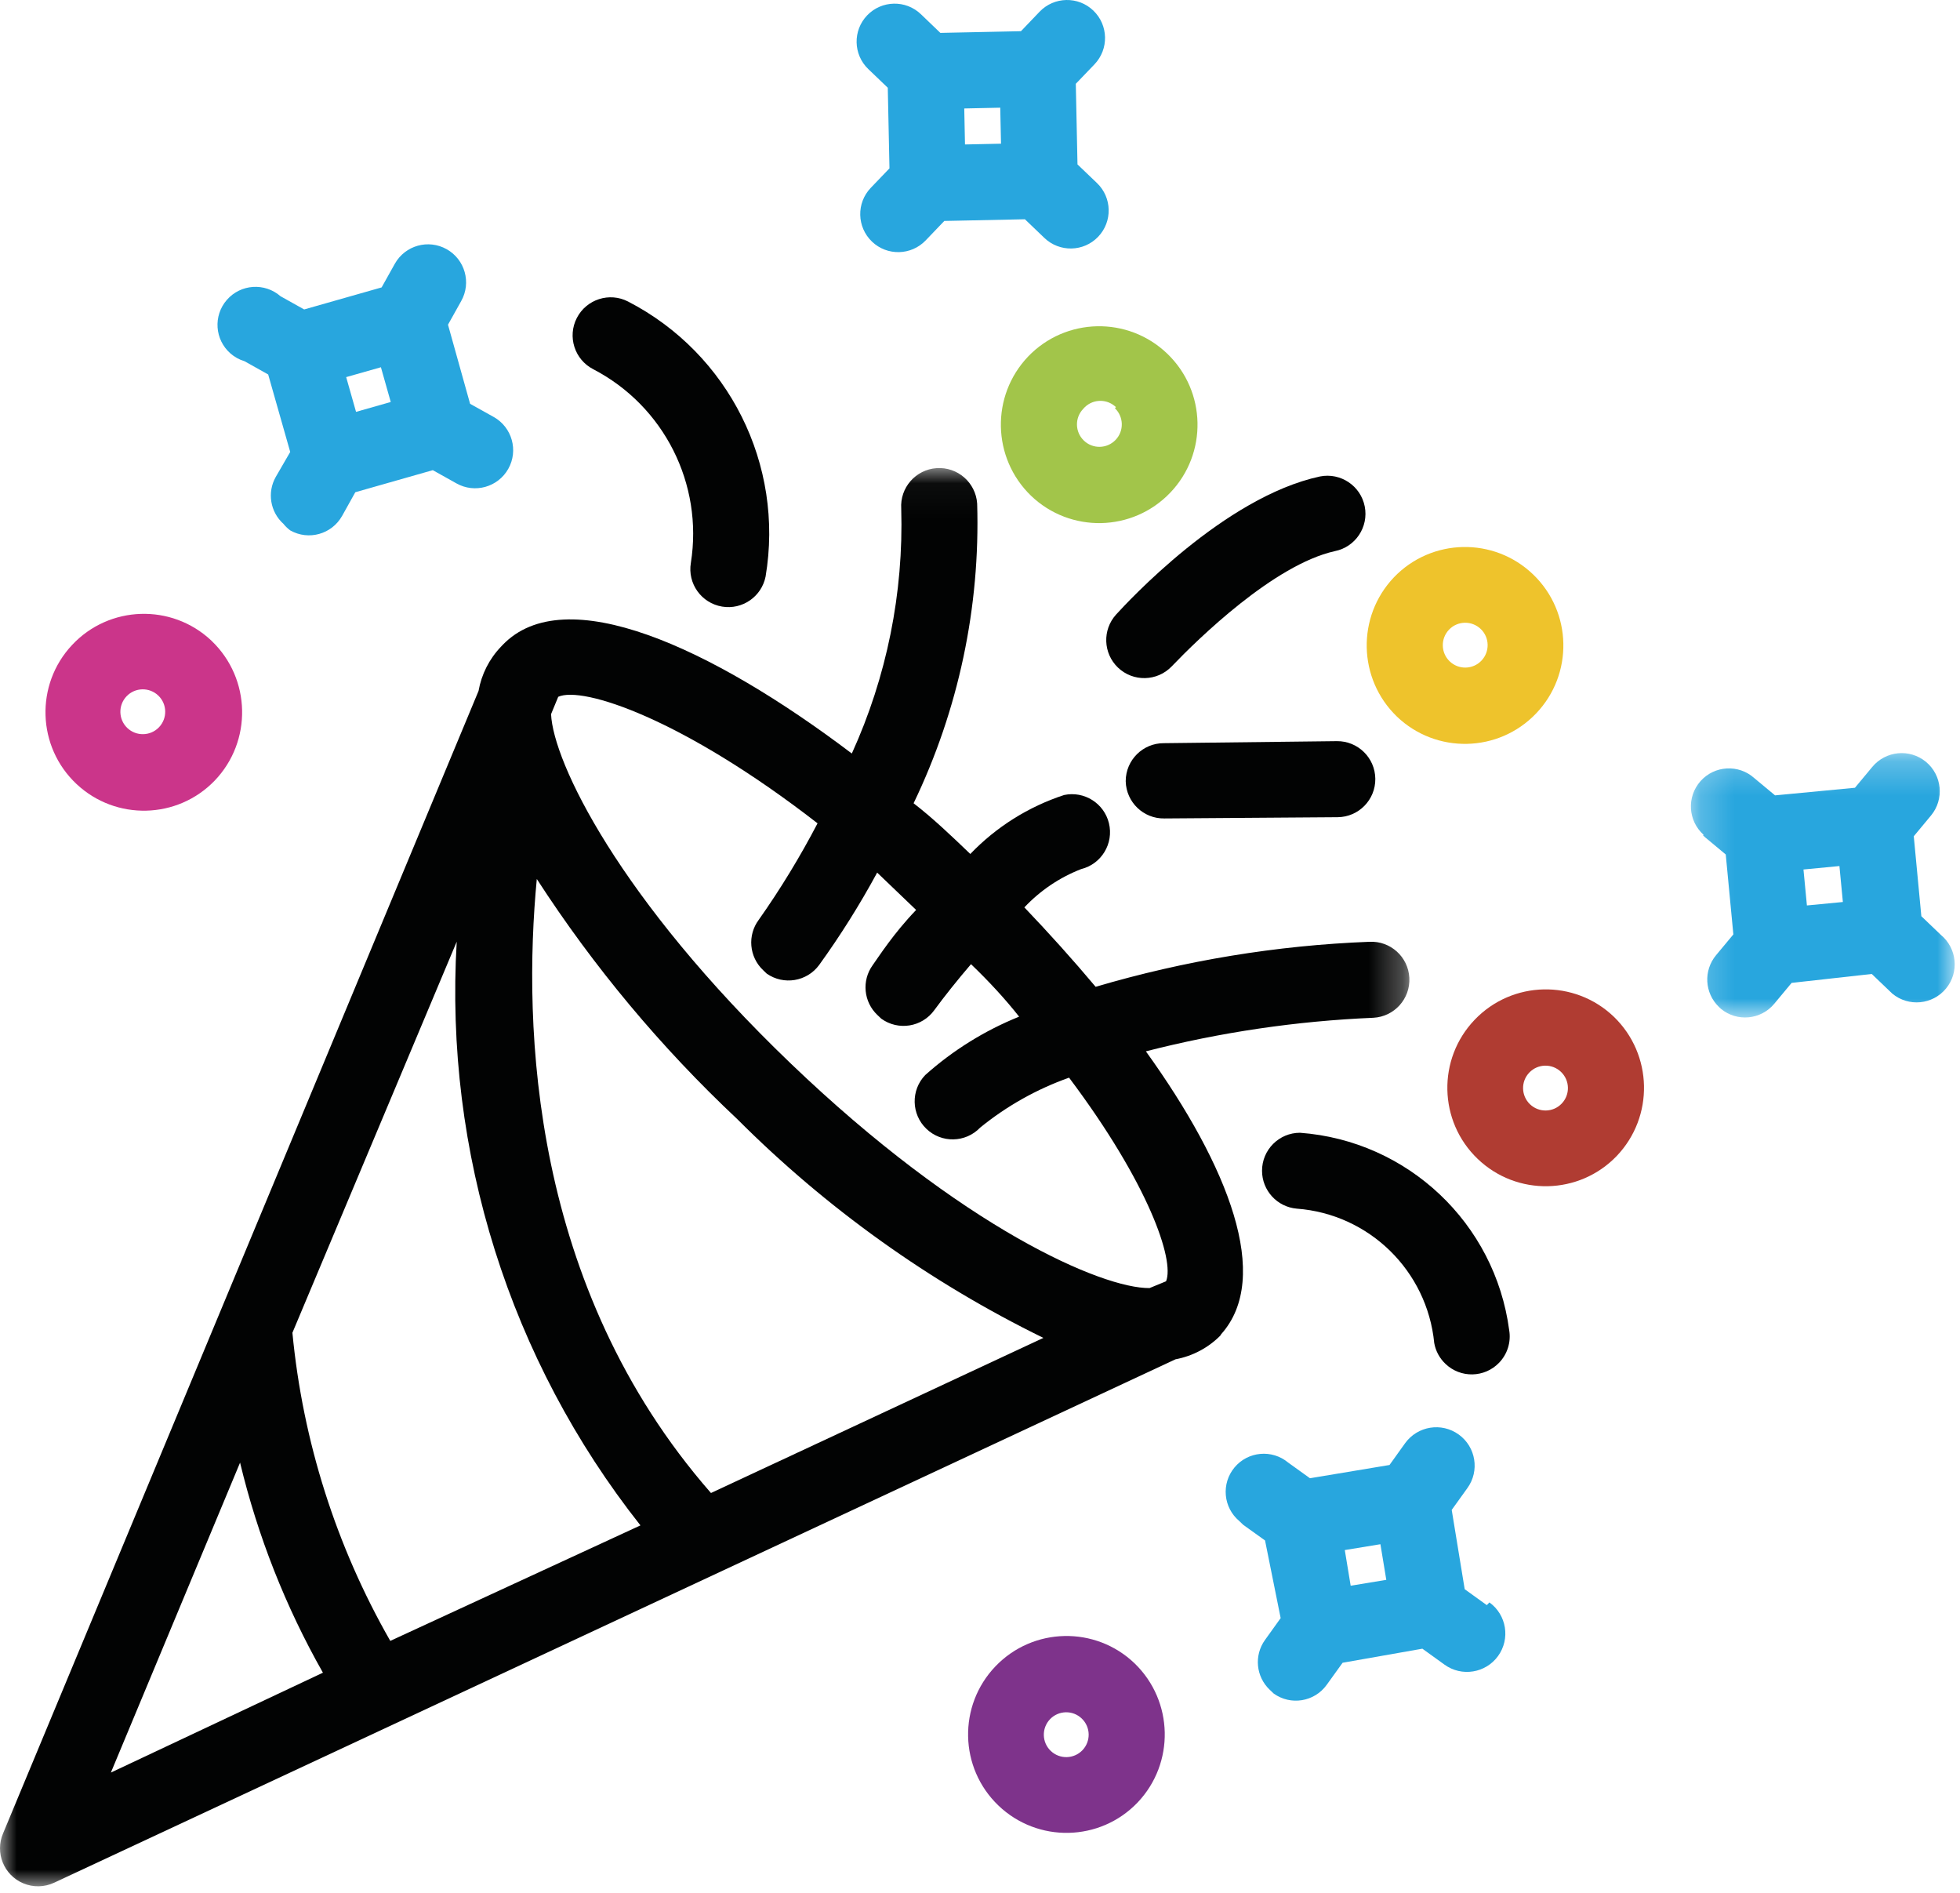
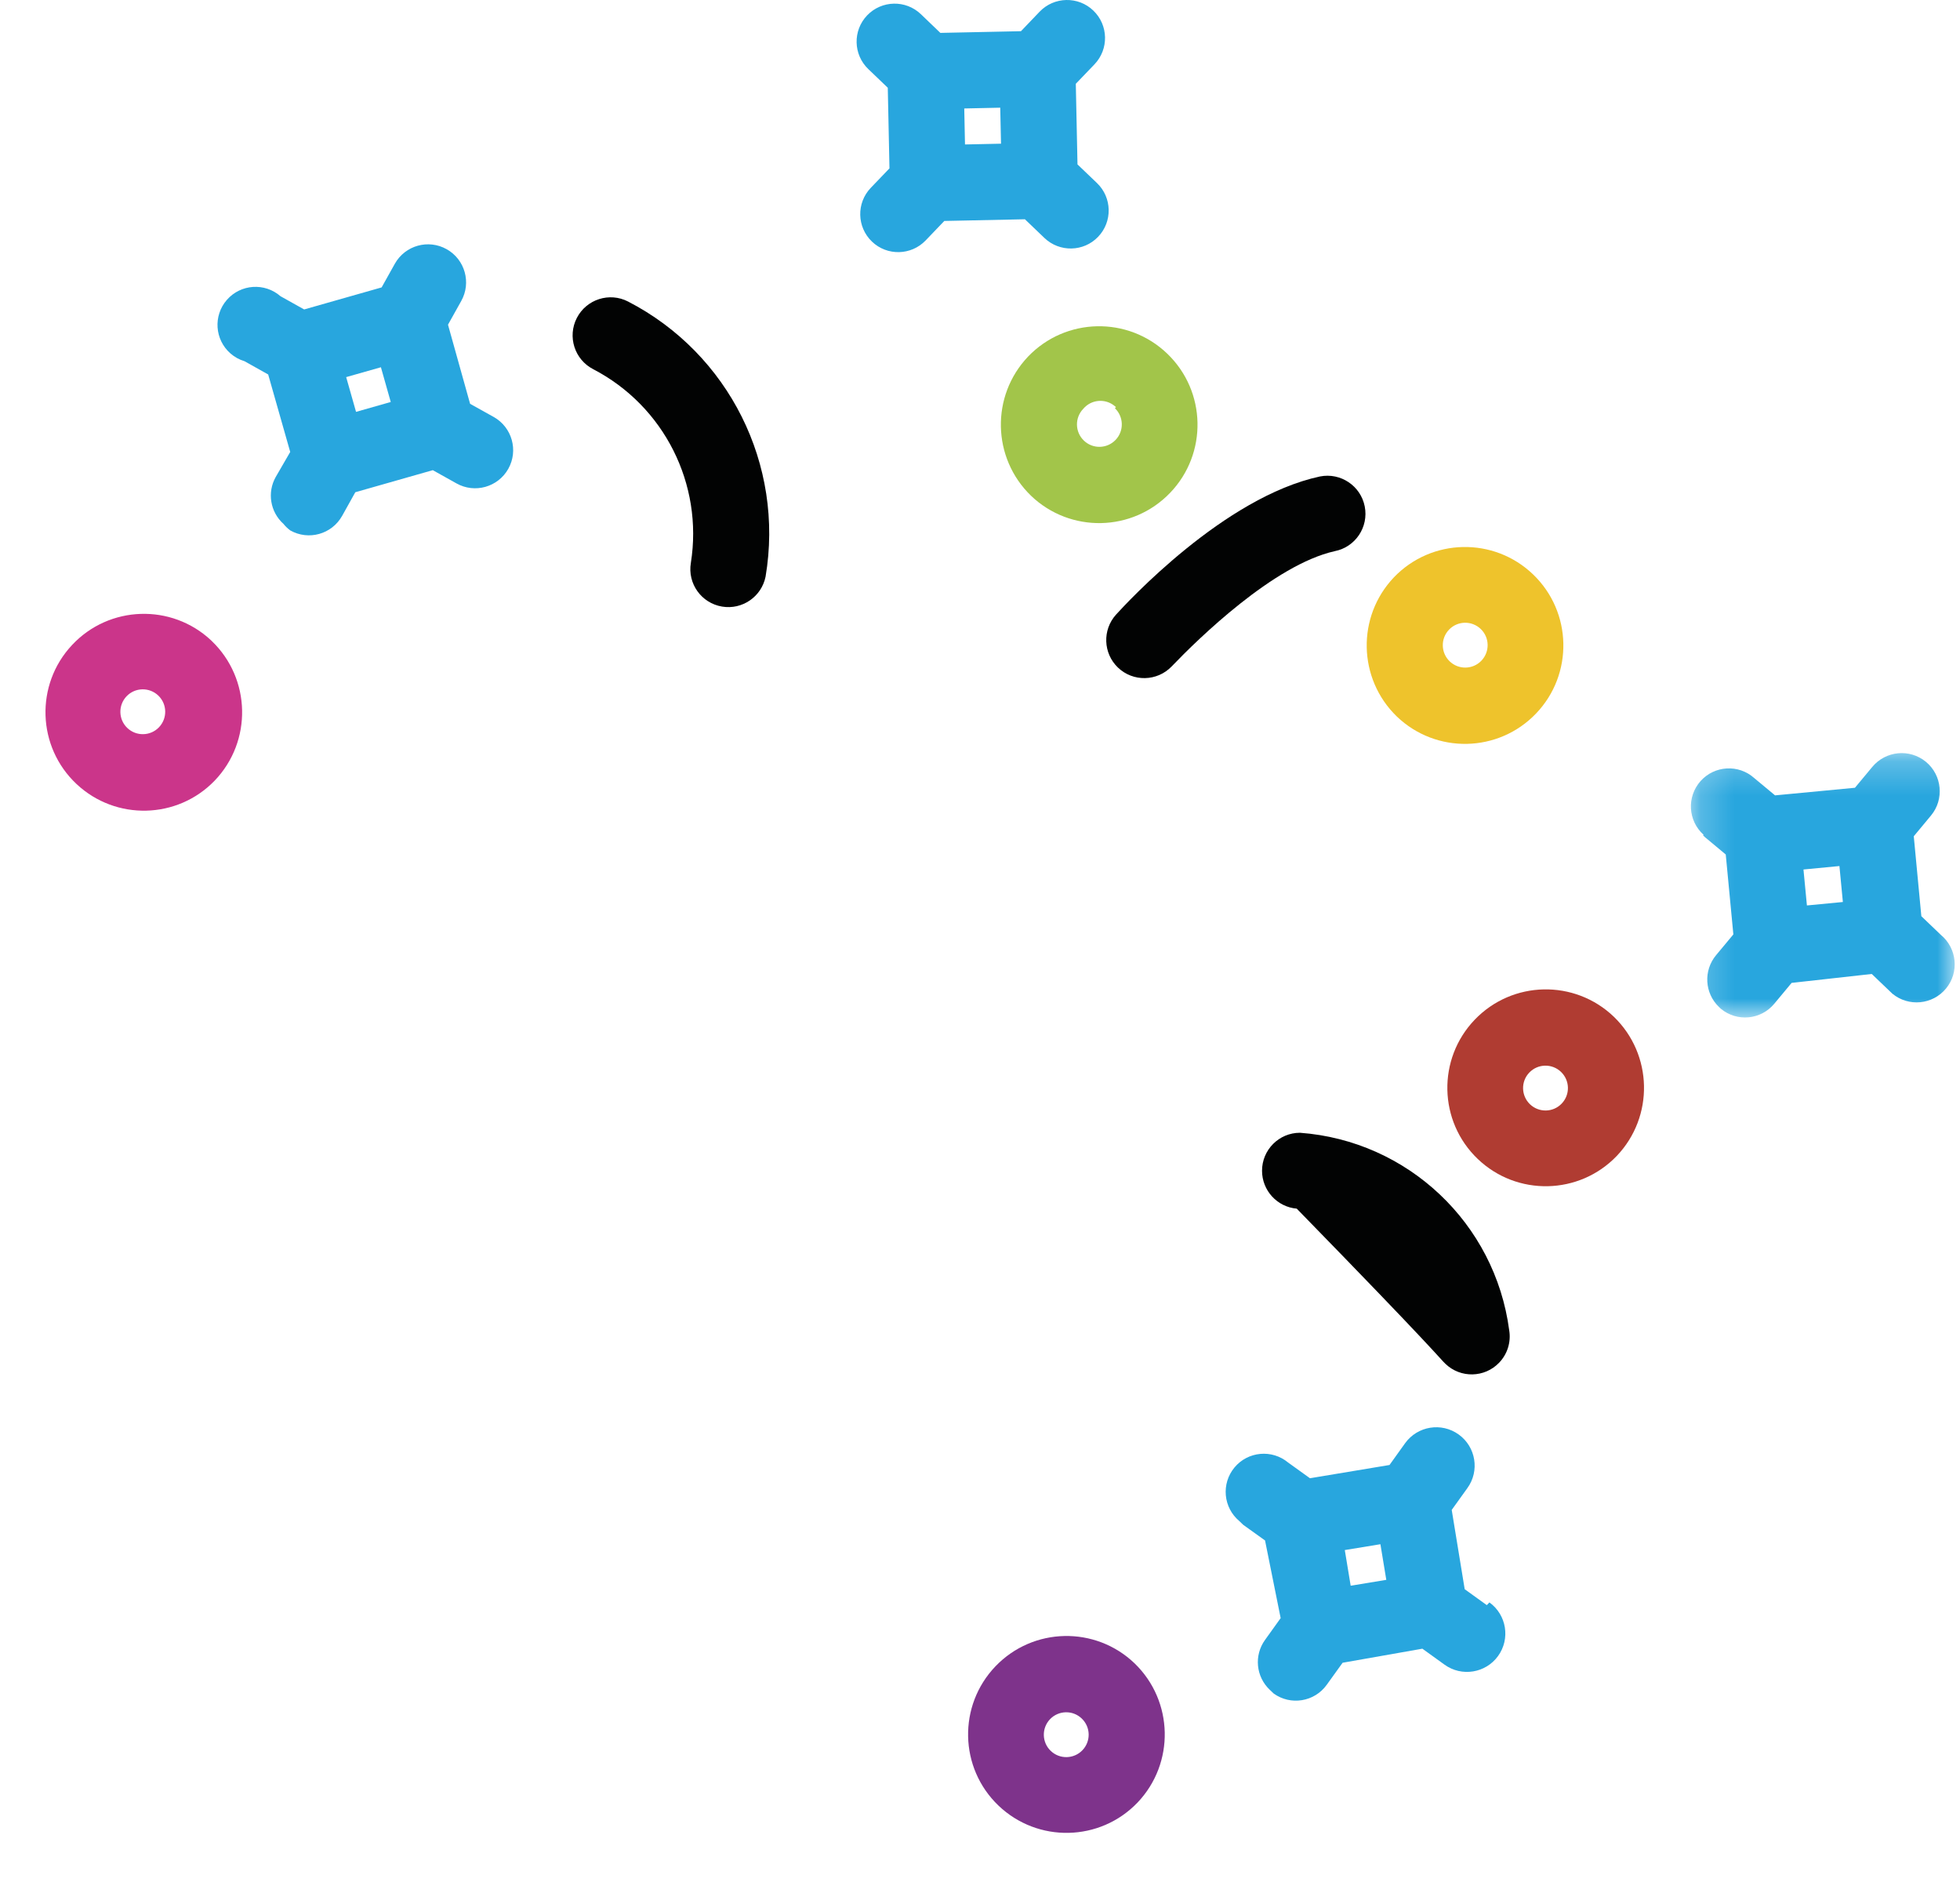
<svg xmlns="http://www.w3.org/2000/svg" xmlns:xlink="http://www.w3.org/1999/xlink" width="58px" height="56px" viewBox="0 0 58 56" version="1.1">
  <defs>
-     <polygon id="path-1" points="0 0.041 41.707 0.041 41.707 42 0 42" />
    <polygon id="path-3" points="0.213 0.238 8.019 0.238 8.019 8.059 0.213 8.059" />
  </defs>
  <g id="Page-1" stroke="none" stroke-width="1" fill="none" fill-rule="evenodd">
    <g id="Thank-You" transform="translate(-771, -1114)">
      <g id="thankyou-icon" transform="translate(771, 1114)">
        <g id="Group-3" transform="translate(0, 13.807)">
          <mask id="mask-2" fill="white">
            <use xlink:href="#path-1" />
          </mask>
          <g id="Clip-2" />
          <path d="M34.017,24.301 C32.618,24.315 28.477,22.525 23.396,17.653 C18.315,12.782 16.369,8.736 16.307,7.321 L16.519,6.808 C17.236,6.483 20.191,7.447 24.193,10.551 C23.677,11.539 23.097,12.492 22.455,13.403 C22.112,13.86 22.167,14.503 22.582,14.895 L22.688,14.997 C23.189,15.348 23.879,15.235 24.241,14.741 C24.871,13.868 25.444,12.956 25.957,12.009 L27.11,13.114 C26.44,13.812 26.009,14.489 25.824,14.748 C25.494,15.205 25.555,15.837 25.966,16.224 L26.08,16.332 C26.584,16.695 27.286,16.581 27.649,16.077 C27.95,15.665 28.338,15.18 28.734,14.718 C29.275,15.237 29.75,15.754 30.158,16.271 C29.139,16.682 28.199,17.266 27.379,17.999 C26.949,18.447 26.965,19.159 27.413,19.589 C27.861,20.019 28.573,20.004 29.003,19.555 C29.789,18.915 30.68,18.415 31.636,18.076 C33.984,21.2 34.763,23.474 34.506,24.1 L34.017,24.301 Z M21.039,30.364 C15.702,24.266 15.468,16.564 15.885,12.198 C17.567,14.797 19.559,17.182 21.816,19.301 C24.457,21.945 27.519,24.132 30.876,25.775 L21.039,30.364 Z M11.549,34.739 C9.947,31.94 8.96,28.832 8.653,25.623 L13.515,14.053 C13.148,20.281 15.084,26.427 18.952,31.322 L11.549,34.739 Z M3.281,38.635 L7.104,29.465 C7.627,31.641 8.452,33.733 9.556,35.68 L3.281,38.635 Z M36.138,25.664 C37.637,23.986 36.367,20.712 33.909,17.297 C36.112,16.732 38.368,16.4 40.64,16.304 C41.261,16.272 41.738,15.741 41.705,15.121 C41.672,14.5 41.142,14.023 40.522,14.056 C37.777,14.162 35.056,14.61 32.422,15.388 C31.753,14.591 31.044,13.803 30.313,13.038 C30.781,12.541 31.354,12.154 31.991,11.906 C32.594,11.758 32.963,11.149 32.815,10.546 C32.67,9.957 32.085,9.589 31.491,9.713 C30.436,10.058 29.481,10.657 28.713,11.458 C28.161,10.929 27.609,10.4 27.035,9.958 C28.364,7.196 29.009,4.155 28.916,1.091 C28.874,0.471 28.337,0.001 27.717,0.043 C27.096,0.085 26.627,0.622 26.669,1.242 C26.741,3.737 26.241,6.215 25.207,8.486 C21.045,5.337 16.717,3.352 14.872,5.276 L14.826,5.325 C14.479,5.686 14.248,6.142 14.161,6.635 L0.09,40.436 C-0.153,41.007 0.113,41.668 0.685,41.91 C0.981,42.036 1.317,42.029 1.608,41.891 L34.786,26.408 C35.29,26.314 35.754,26.069 36.115,25.704 C36.115,25.704 36.122,25.68 36.138,25.664 Z" id="Fill-1" fill="#020303" mask="url(#mask-2)" />
        </g>
        <path d="M20.444,16.652 C20.341,17.265 20.755,17.844 21.368,17.946 C21.966,18.046 22.535,17.653 22.655,17.059 C23.213,13.75 21.568,10.46 18.586,8.921 C18.034,8.636 17.355,8.854 17.07,9.406 C16.785,9.959 17.002,10.638 17.555,10.923 C19.65,12.012 20.814,14.32 20.444,16.652" id="Fill-4" fill="#020303" />
-         <path d="M33.312,23.116 C33.327,23.734 33.838,24.225 34.456,24.214 L39.585,24.177 C40.206,24.171 40.705,23.662 40.698,23.04 C40.691,22.419 40.183,21.921 39.561,21.927 L34.441,21.987 C33.82,21.984 33.314,22.486 33.312,23.107 L33.312,23.116 Z" id="Fill-6" fill="#020303" />
        <path d="M33.082,19.75 C33.53,20.179 34.242,20.164 34.672,19.716 C35.45,18.904 37.694,16.71 39.498,16.306 C40.109,16.186 40.505,15.593 40.385,14.983 C40.265,14.373 39.672,13.976 39.062,14.096 C36.22,14.705 33.344,17.835 33.025,18.184 C32.618,18.635 32.643,19.329 33.082,19.75" id="Fill-8" fill="#020303" />
-         <path d="M42.773,40.349 C43.221,40.779 43.933,40.764 44.363,40.315 C44.608,40.06 44.718,39.704 44.66,39.355 C44.241,36.187 41.656,33.749 38.469,33.513 C37.848,33.513 37.345,34.018 37.346,34.638 C37.347,35.221 37.793,35.708 38.373,35.758 C40.517,35.918 42.233,37.597 42.442,39.736 C42.484,39.97 42.6,40.185 42.773,40.349" id="Fill-10" fill="#020303" />
+         <path d="M42.773,40.349 C43.221,40.779 43.933,40.764 44.363,40.315 C44.608,40.06 44.718,39.704 44.66,39.355 C44.241,36.187 41.656,33.749 38.469,33.513 C37.848,33.513 37.345,34.018 37.346,34.638 C37.347,35.221 37.793,35.708 38.373,35.758 C42.484,39.97 42.6,40.185 42.773,40.349" id="Fill-10" fill="#020303" />
        <path d="M32.992,12.077 C33.256,12.331 33.265,12.751 33.012,13.015 C32.758,13.28 32.338,13.289 32.074,13.035 C31.809,12.781 31.8,12.361 32.054,12.097 C32.289,11.816 32.707,11.779 32.988,12.014 C33,12.024 33.012,12.034 33.023,12.045 L32.992,12.077 Z M30.509,14.666 C31.67,15.779 33.514,15.741 34.627,14.579 C35.74,13.419 35.701,11.575 34.54,10.462 C33.379,9.349 31.536,9.388 30.423,10.549 C29.316,11.712 29.355,13.55 30.509,14.666 Z" id="Fill-12" fill="#A2C54A" />
        <path d="M43.818,18.609 C44.082,18.862 44.091,19.282 43.837,19.547 C43.584,19.811 43.164,19.82 42.899,19.566 C42.635,19.313 42.626,18.893 42.88,18.628 C43.133,18.364 43.553,18.355 43.818,18.609 M41.335,21.198 C42.496,22.311 44.34,22.272 45.453,21.111 C46.566,19.95 46.527,18.106 45.366,16.993 C44.205,15.88 42.362,15.919 41.249,17.08 C40.142,18.243 40.181,20.082 41.335,21.198" id="Fill-14" fill="#EEC32C" />
        <path d="M45.275,32.67 C45.011,32.416 45.001,31.997 45.255,31.732 C45.509,31.467 45.929,31.459 46.193,31.712 C46.458,31.966 46.467,32.386 46.213,32.65 C45.96,32.915 45.54,32.923 45.275,32.67 M47.757,30.081 C46.596,28.968 44.753,29.007 43.64,30.168 C42.527,31.329 42.565,33.172 43.726,34.285 C44.887,35.398 46.731,35.359 47.844,34.198 C48.951,33.035 48.912,31.197 47.757,30.081" id="Fill-16" fill="#B03C32" />
        <path d="M31.093,51.8 C30.828,51.547 30.82,51.127 31.073,50.862 C31.327,50.598 31.747,50.589 32.011,50.843 C32.276,51.096 32.285,51.516 32.031,51.781 C31.777,52.045 31.357,52.054 31.093,51.8 M33.575,49.211 C32.414,48.098 30.571,48.137 29.458,49.298 C28.345,50.459 28.383,52.303 29.544,53.416 C30.706,54.529 32.549,54.49 33.662,53.329 C34.769,52.166 34.73,50.327 33.575,49.211" id="Fill-18" fill="#7E338B" />
        <path d="M3.766,21.536 C3.502,21.283 3.493,20.863 3.747,20.598 C4,20.334 4.42,20.325 4.685,20.579 C4.949,20.832 4.958,21.252 4.704,21.517 C4.451,21.781 4.031,21.79 3.766,21.536 M6.249,18.947 C5.075,17.848 3.232,17.908 2.133,19.082 C1.033,20.255 1.093,22.098 2.267,23.198 C3.428,24.285 5.247,24.24 6.352,23.096 C7.469,21.931 7.43,20.08 6.265,18.963 C6.26,18.957 6.254,18.953 6.249,18.947" id="Fill-20" fill="#CB358A" />
        <path d="M39.969,46.914 L39.795,45.859 L40.849,45.686 L41.023,46.74 L39.969,46.914 Z M43.997,47.488 L43.343,47.017 L42.959,44.671 L43.423,44.025 C43.79,43.517 43.675,42.807 43.167,42.441 C42.658,42.073 41.949,42.188 41.581,42.696 L41.118,43.342 L38.764,43.734 L38.119,43.27 C37.64,42.872 36.929,42.937 36.531,43.415 C36.133,43.894 36.197,44.604 36.676,45.003 L36.789,45.112 L37.435,45.575 L37.897,47.872 L37.434,48.518 C37.104,48.976 37.165,49.607 37.576,49.994 L37.69,50.103 C38.193,50.465 38.896,50.351 39.259,49.847 L39.73,49.193 L42.091,48.777 L42.746,49.249 C43.254,49.616 43.964,49.501 44.331,48.993 C44.698,48.484 44.583,47.775 44.075,47.408 L43.997,47.488 Z" id="Fill-22" fill="#28A6DE" />
        <path d="M11.272,10.865 L11.563,11.893 L10.536,12.185 L10.244,11.157 L11.272,10.865 Z M8.159,14.112 C7.901,14.57 7.996,15.146 8.387,15.498 C8.446,15.571 8.514,15.637 8.59,15.693 C9.131,15.998 9.816,15.807 10.122,15.266 C10.122,15.265 10.123,15.264 10.124,15.263 L10.514,14.563 L12.807,13.91 L13.507,14.301 C14.049,14.606 14.736,14.413 15.041,13.871 C15.346,13.329 15.153,12.642 14.611,12.337 L13.911,11.947 L13.257,9.606 L13.648,8.906 C13.953,8.364 13.76,7.677 13.218,7.373 C12.676,7.068 11.989,7.26 11.684,7.803 L11.293,8.503 L9.001,9.155 L8.301,8.764 C7.833,8.356 7.123,8.403 6.714,8.871 C6.305,9.339 6.353,10.049 6.821,10.458 C6.941,10.563 7.083,10.641 7.236,10.687 L7.936,11.079 L8.588,13.371 L8.159,14.112 Z" id="Fill-24" fill="#28A6DE" />
        <path d="M29.599,3.186 L29.622,4.251 L28.556,4.274 L28.534,3.209 L29.599,3.186 Z M25.695,2.044 L26.271,2.596 L26.321,4.981 L25.768,5.557 C25.339,6.005 25.354,6.717 25.802,7.147 C26.25,7.577 26.962,7.561 27.392,7.113 L27.944,6.537 L30.329,6.487 L30.905,7.039 C31.354,7.469 32.066,7.454 32.495,7.006 C32.925,6.558 32.91,5.846 32.462,5.416 L31.885,4.864 L31.835,2.479 L32.388,1.903 C32.817,1.454 32.802,0.743 32.354,0.313 C31.906,-0.117 31.194,-0.102 30.764,0.346 L30.212,0.923 L27.827,0.973 L27.251,0.42 C26.803,-0.009 26.091,0.006 25.661,0.454 C25.232,0.902 25.246,1.614 25.695,2.044 Z" id="Fill-26" fill="#28A6DE" />
        <g id="Group-30" transform="translate(49.824, 22.043)">
          <mask id="mask-4" fill="white">
            <use xlink:href="#path-3" />
          </mask>
          <g id="Clip-29" />
          <path d="M4.608,3.579 L4.71,4.643 L3.646,4.745 L3.544,3.681 L4.608,3.579 Z M0.572,2.67 L0.629,2.725 L1.244,3.237 L1.469,5.602 L0.957,6.217 C0.579,6.672 0.617,7.341 1.045,7.75 L1.102,7.804 C1.581,8.197 2.286,8.129 2.681,7.652 L3.193,7.036 L5.565,6.772 L6.174,7.355 C6.655,7.752 7.365,7.683 7.762,7.203 C8.158,6.722 8.089,6.011 7.609,5.615 L7.032,5.063 L6.808,2.698 L7.319,2.083 C7.716,1.602 7.647,0.892 7.167,0.495 C6.686,0.099 5.976,0.168 5.579,0.648 L5.067,1.263 L2.703,1.488 L2.087,0.976 C1.624,0.562 0.913,0.602 0.499,1.065 C0.085,1.529 0.125,2.24 0.588,2.654 L0.572,2.67 Z" id="Fill-28" fill="#28A6DE" mask="url(#mask-4)" />
        </g>
      </g>
    </g>
  </g>
</svg>